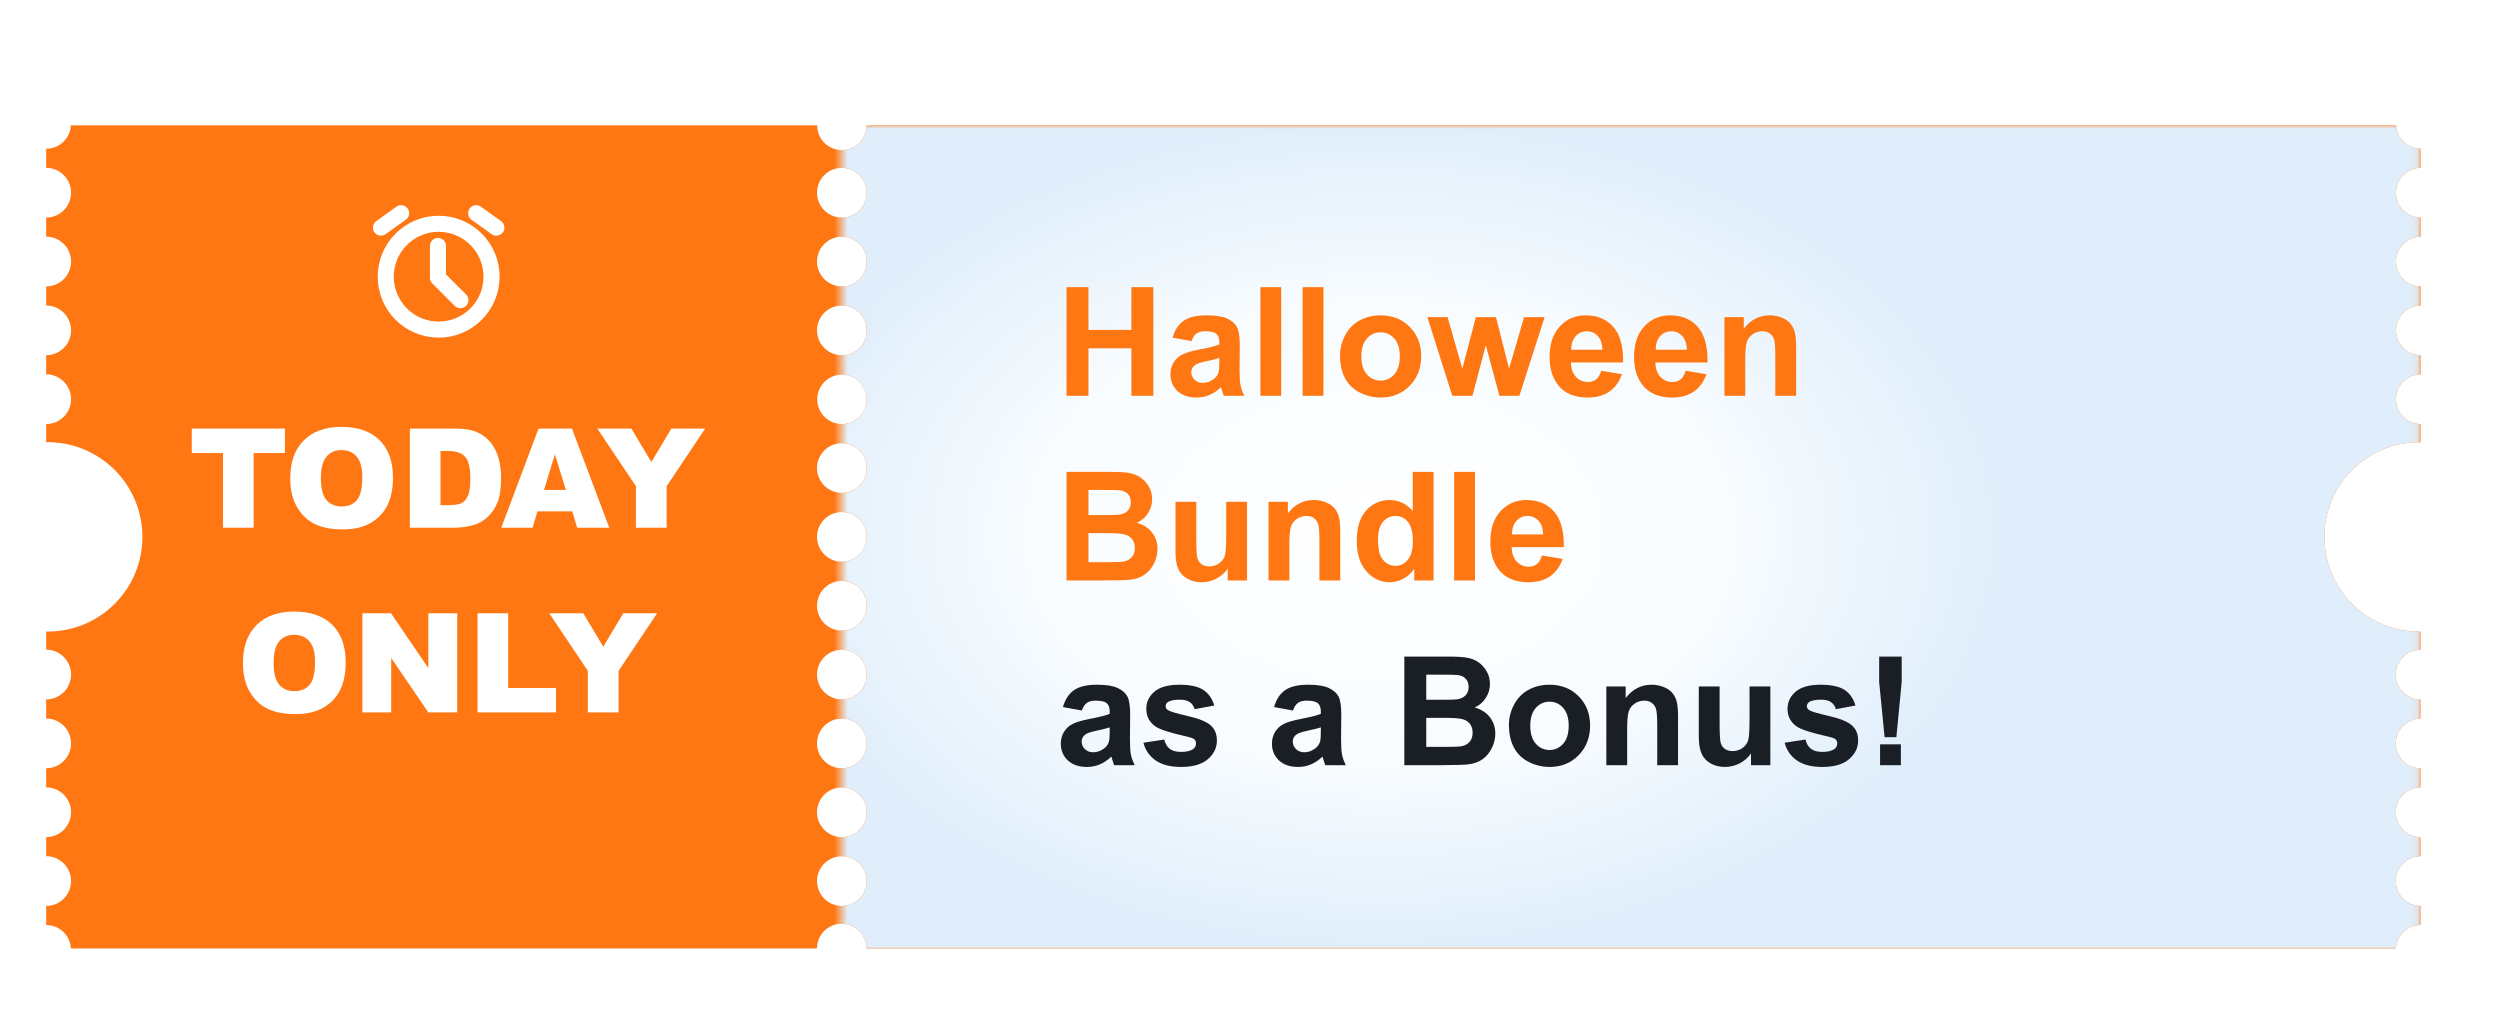
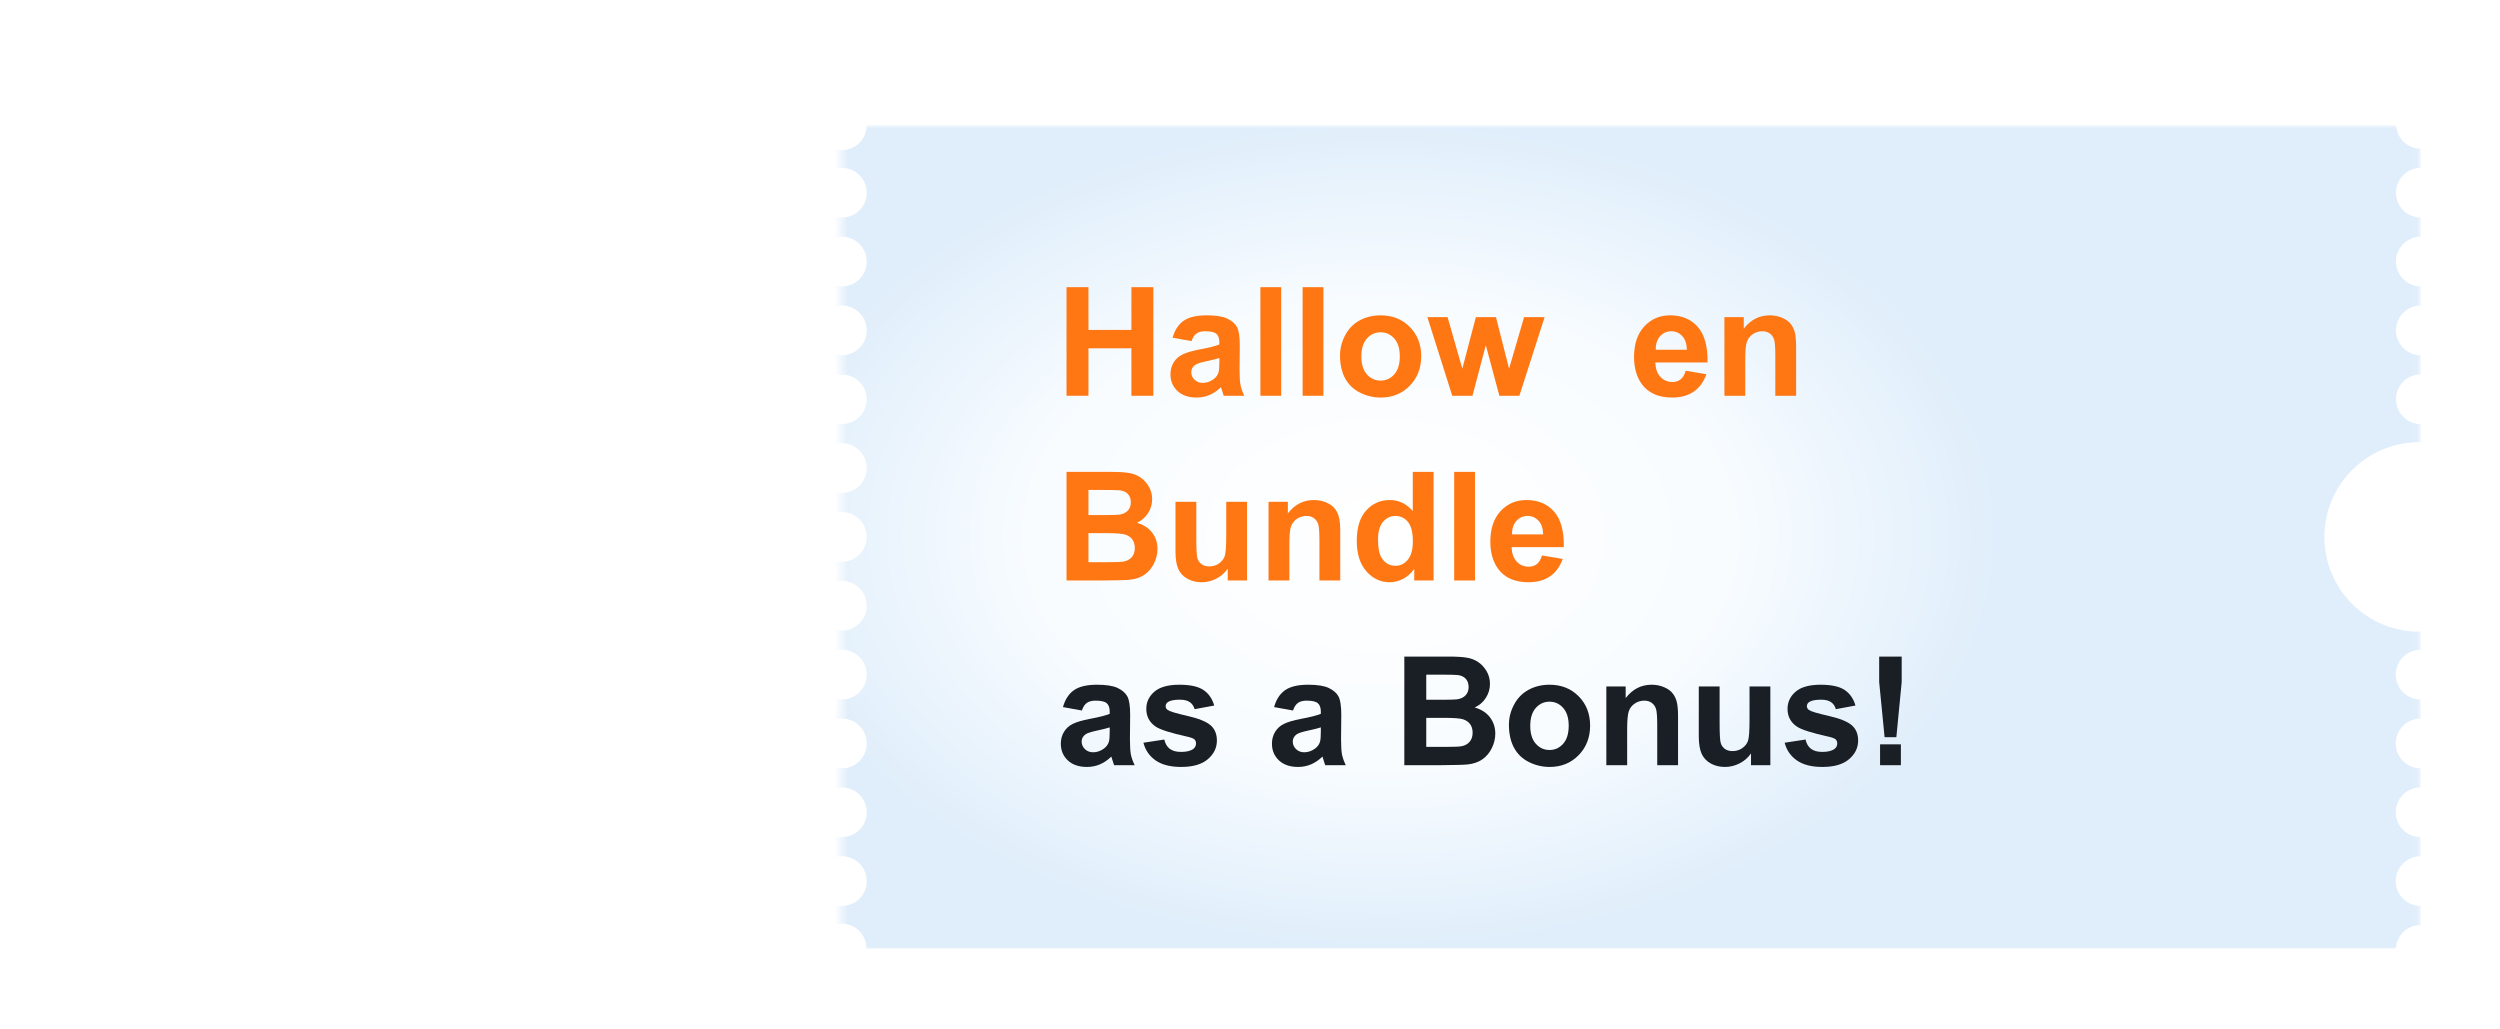
<svg xmlns="http://www.w3.org/2000/svg" width="379" height="156" viewBox="0 0 379 156" fill="none">
  <g clip-path="url(#clip0_978_2700)">
    <g filter="url(#filter0_d_978_2700)">
-       <path d="M360 63.038V60.292C359 60.292 358.041 59.894 357.333 59.187C356.626 58.48 356.229 57.521 356.229 56.521C356.229 55.52 356.626 54.561 357.333 53.854C358.041 53.147 359 52.749 360 52.749V49.856C359 49.856 358.041 49.459 357.333 48.752C356.626 48.044 356.229 47.085 356.229 46.085C356.229 45.085 356.626 44.126 357.333 43.418C358.041 42.711 359 42.314 360 42.314V39.421C359.505 39.421 359.014 39.323 358.557 39.134C358.099 38.944 357.684 38.666 357.333 38.316C356.983 37.966 356.705 37.55 356.516 37.093C356.326 36.635 356.229 36.145 356.229 35.65C356.229 35.154 356.326 34.664 356.516 34.206C356.705 33.749 356.983 33.333 357.333 32.983C357.684 32.633 358.099 32.355 358.557 32.166C359.014 31.976 359.505 31.878 360 31.878V28.985C359 28.985 358.041 28.588 357.333 27.881C356.626 27.174 356.229 26.214 356.229 25.214C356.229 24.214 356.626 23.255 357.333 22.547C358.041 21.84 359 21.443 360 21.443V18.546C359.04 18.547 358.115 18.181 357.417 17.521C356.719 16.861 356.3 15.959 356.248 15H124.386C124.386 15.995 123.991 16.95 123.287 17.653C122.584 18.357 121.629 18.752 120.634 18.752C119.639 18.752 118.684 18.357 117.981 17.653C117.277 16.95 116.882 15.995 116.882 15H3.752C3.7 15.959 3.281 16.861 2.583 17.521C1.885 18.181 0.96 18.547 0 18.546V21.443C1 21.443 1.959 21.84 2.667 22.547C3.374 23.255 3.771 24.214 3.771 25.214C3.771 26.214 3.374 27.174 2.667 27.881C1.959 28.588 1 28.985 0 28.985V31.878C1 31.878 1.959 32.276 2.667 32.983C3.374 33.69 3.771 34.649 3.771 35.65C3.771 36.65 3.374 37.609 2.667 38.316C1.959 39.023 1 39.421 0 39.421V42.31C1 42.31 1.959 42.708 2.667 43.415C3.374 44.122 3.771 45.081 3.771 46.081C3.771 47.081 3.374 48.041 2.667 48.748C1.959 49.455 1 49.852 0 49.852V52.746C1 52.746 1.959 53.143 2.667 53.85C3.374 54.557 3.771 55.517 3.771 56.517C3.771 57.517 3.374 58.476 2.667 59.183C1.959 59.891 1 60.288 0 60.288V63.035C1.905 63.004 3.796 63.352 5.565 64.06C7.334 64.768 8.944 65.82 10.302 67.156C11.659 68.492 12.738 70.085 13.474 71.842C14.21 73.599 14.589 75.485 14.589 77.39C14.589 79.294 14.21 81.18 13.474 82.937C12.738 84.694 11.659 86.287 10.302 87.623C8.944 88.959 7.334 90.012 5.565 90.719C3.796 91.427 1.905 91.775 0 91.745V94.491C1 94.491 1.959 94.889 2.667 95.596C3.374 96.303 3.771 97.262 3.771 98.263C3.771 99.263 3.374 100.222 2.667 100.929C1.959 101.636 1 102.034 0 102.034V104.927C1 104.927 1.959 105.324 2.667 106.031C3.374 106.739 3.771 107.698 3.771 108.698C3.771 109.698 3.374 110.657 2.667 111.365C1.959 112.072 1 112.469 0 112.469V115.362C1 115.362 1.959 115.76 2.667 116.467C3.374 117.174 3.771 118.133 3.771 119.133C3.771 120.134 3.374 121.093 2.667 121.8C1.959 122.507 1 122.905 0 122.905V125.798C1 125.798 1.959 126.195 2.667 126.902C3.374 127.61 3.771 128.569 3.771 129.569C3.771 130.569 3.374 131.528 2.667 132.236C1.959 132.943 1 133.34 0 133.34V136.233C0.961 136.232 1.886 136.599 2.584 137.26C3.282 137.92 3.701 138.823 3.752 139.783H116.855C116.855 138.788 117.251 137.833 117.954 137.13C118.658 136.426 119.613 136.031 120.608 136.031C121.603 136.031 122.557 136.426 123.261 137.13C123.965 137.833 124.36 138.788 124.36 139.783H356.214C356.266 138.823 356.684 137.92 357.382 137.26C358.08 136.599 359.005 136.232 359.966 136.233V133.344C358.966 133.344 358.007 132.947 357.3 132.239C356.592 131.532 356.195 130.573 356.195 129.573C356.195 128.573 356.592 127.613 357.3 126.906C358.007 126.199 358.966 125.802 359.966 125.802V122.908C358.966 122.908 358.007 122.511 357.3 121.804C356.592 121.097 356.195 120.137 356.195 119.137C356.195 118.137 356.592 117.178 357.3 116.471C358.007 115.763 358.966 115.366 359.966 115.366V112.48C358.966 112.48 358.007 112.083 357.3 111.376C356.592 110.669 356.195 109.709 356.195 108.709C356.195 107.709 356.592 106.75 357.3 106.043C358.007 105.335 358.966 104.938 359.966 104.938V102.045C358.966 102.045 358.007 101.648 357.3 100.94C356.592 100.233 356.195 99.274 356.195 98.274C356.195 97.274 356.592 96.314 357.3 95.607C358.007 94.9 358.966 94.503 359.966 94.503V91.756C358.062 91.787 356.17 91.438 354.401 90.731C352.633 90.023 351.023 88.97 349.665 87.634C348.307 86.298 347.229 84.706 346.493 82.949C345.756 81.192 345.377 79.306 345.377 77.401C345.377 75.496 345.756 73.61 346.493 71.853C347.229 70.096 348.307 68.503 349.665 67.167C351.023 65.831 352.633 64.779 354.401 64.071C356.17 63.364 358.062 63.015 359.966 63.046L360 63.038ZM120.627 133.344C119.881 133.344 119.152 133.123 118.531 132.708C117.911 132.294 117.428 131.705 117.142 131.016C116.857 130.327 116.782 129.569 116.928 128.837C117.073 128.105 117.433 127.434 117.96 126.906C118.487 126.379 119.159 126.02 119.891 125.874C120.622 125.729 121.381 125.803 122.07 126.089C122.759 126.374 123.348 126.857 123.762 127.478C124.177 128.098 124.398 128.827 124.398 129.573C124.398 130.573 124 131.532 123.293 132.239C122.586 132.947 121.627 133.344 120.627 133.344ZM120.627 122.908C119.881 122.908 119.152 122.687 118.531 122.273C117.911 121.858 117.428 121.27 117.142 120.58C116.857 119.891 116.782 119.133 116.928 118.402C117.073 117.67 117.433 116.998 117.96 116.471C118.487 115.943 119.159 115.584 119.891 115.439C120.622 115.293 121.381 115.368 122.07 115.653C122.759 115.939 123.348 116.422 123.762 117.042C124.177 117.662 124.398 118.391 124.398 119.137C124.398 120.137 124 121.097 123.293 121.804C122.586 122.511 121.627 122.908 120.627 122.908ZM120.627 112.473C119.881 112.473 119.152 112.252 118.531 111.837C117.911 111.423 117.428 110.834 117.142 110.145C116.857 109.456 116.782 108.698 116.928 107.966C117.073 107.234 117.433 106.563 117.96 106.035C118.487 105.508 119.159 105.149 119.891 105.003C120.622 104.858 121.381 104.932 122.07 105.218C122.759 105.503 123.348 105.986 123.762 106.607C124.177 107.227 124.398 107.956 124.398 108.702C124.399 109.198 124.302 109.689 124.113 110.147C123.924 110.606 123.646 111.022 123.296 111.373C122.946 111.724 122.529 112.003 122.071 112.193C121.613 112.383 121.122 112.48 120.627 112.48V112.473ZM120.627 102.037C119.881 102.037 119.152 101.816 118.531 101.402C117.911 100.988 117.428 100.399 117.142 99.709C116.857 99.02 116.782 98.262 116.928 97.531C117.073 96.799 117.433 96.127 117.96 95.6C118.487 95.072 119.159 94.713 119.891 94.568C120.622 94.422 121.381 94.497 122.07 94.782C122.759 95.068 123.348 95.551 123.762 96.171C124.177 96.791 124.398 97.52 124.398 98.266C124.398 99.266 124 100.226 123.293 100.933C122.586 101.64 121.627 102.037 120.627 102.037ZM120.627 91.602C119.881 91.602 119.152 91.381 118.531 90.966C117.911 90.552 117.428 89.963 117.142 89.274C116.857 88.585 116.782 87.827 116.928 87.095C117.073 86.364 117.433 85.692 117.96 85.164C118.487 84.637 119.159 84.278 119.891 84.132C120.622 83.987 121.381 84.061 122.07 84.347C122.759 84.632 123.348 85.115 123.762 85.736C124.177 86.356 124.398 87.085 124.398 87.831C124.398 88.831 124 89.79 123.293 90.497C122.586 91.205 121.627 91.602 120.627 91.602ZM120.627 81.163C119.881 81.163 119.152 80.942 118.531 80.527C117.911 80.113 117.428 79.524 117.142 78.835C116.857 78.146 116.782 77.387 116.928 76.656C117.073 75.924 117.433 75.252 117.96 74.725C118.487 74.198 119.159 73.838 119.891 73.693C120.622 73.547 121.381 73.622 122.07 73.907C122.759 74.193 123.348 74.676 123.762 75.296C124.177 75.917 124.398 76.646 124.398 77.391C124.398 77.887 124.3 78.377 124.111 78.835C123.921 79.292 123.643 79.708 123.293 80.058C122.943 80.408 122.527 80.686 122.07 80.876C121.612 81.065 121.122 81.163 120.627 81.163ZM120.627 70.727C119.881 70.727 119.152 70.506 118.531 70.092C117.911 69.677 117.428 69.088 117.142 68.399C116.857 67.71 116.782 66.952 116.928 66.22C117.073 65.489 117.433 64.817 117.96 64.289C118.487 63.762 119.159 63.403 119.891 63.257C120.622 63.112 121.381 63.187 122.07 63.472C122.759 63.757 123.348 64.241 123.762 64.861C124.177 65.481 124.398 66.21 124.398 66.956C124.398 67.956 124 68.915 123.293 69.623C122.586 70.33 121.627 70.727 120.627 70.727ZM120.627 60.292C119.885 60.288 119.162 60.065 118.547 59.65C117.932 59.236 117.454 58.648 117.173 57.962C116.892 57.276 116.82 56.523 116.967 55.796C117.114 55.069 117.473 54.402 117.999 53.879C118.524 53.356 119.193 53.001 119.92 52.858C120.647 52.714 121.401 52.79 122.086 53.074C122.77 53.359 123.355 53.84 123.767 54.457C124.178 55.073 124.398 55.798 124.398 56.539C124.393 57.536 123.993 58.491 123.287 59.194C122.58 59.897 121.623 60.292 120.627 60.292ZM120.627 49.856C119.881 49.856 119.152 49.635 118.531 49.221C117.911 48.806 117.428 48.217 117.142 47.528C116.857 46.839 116.782 46.081 116.928 45.349C117.073 44.618 117.433 43.946 117.96 43.418C118.487 42.891 119.159 42.532 119.891 42.386C120.622 42.241 121.381 42.316 122.07 42.601C122.759 42.886 123.348 43.37 123.762 43.99C124.177 44.61 124.398 45.339 124.398 46.085C124.398 47.085 124 48.044 123.293 48.752C122.586 49.459 121.627 49.856 120.627 49.856ZM120.627 39.421C119.881 39.421 119.152 39.2 118.531 38.785C117.911 38.371 117.428 37.782 117.142 37.093C116.857 36.404 116.782 35.645 116.928 34.914C117.073 34.182 117.433 33.51 117.96 32.983C118.487 32.456 119.159 32.096 119.891 31.951C120.622 31.805 121.381 31.88 122.07 32.166C122.759 32.451 123.348 32.934 123.762 33.554C124.177 34.175 124.398 34.904 124.398 35.65C124.398 36.65 124 37.609 123.293 38.316C122.586 39.023 121.627 39.421 120.627 39.421ZM120.627 28.985C119.881 28.985 119.152 28.764 118.531 28.35C117.911 27.935 117.428 27.346 117.142 26.657C116.857 25.968 116.782 25.21 116.928 24.478C117.073 23.747 117.433 23.075 117.96 22.547C118.487 22.02 119.159 21.661 119.891 21.515C120.622 21.37 121.381 21.445 122.07 21.73C122.759 22.015 123.348 22.499 123.762 23.119C124.177 23.739 124.398 24.468 124.398 25.214C124.398 25.709 124.3 26.2 124.111 26.657C123.921 27.115 123.643 27.53 123.293 27.881C122.943 28.231 122.527 28.509 122.07 28.698C121.612 28.888 121.122 28.985 120.627 28.985Z" fill="#FF7713" />
      <g clip-path="url(#clip1_978_2700)">
        <path d="M59.5 45.967C63.93 45.967 67.521 42.375 67.521 37.946C67.521 33.516 63.93 29.925 59.5 29.925C55.07 29.925 51.479 33.516 51.479 37.946C51.479 42.375 55.07 45.967 59.5 45.967Z" stroke="white" stroke-width="2.436" stroke-linejoin="round" />
        <path d="M59.395 33.288L59.394 38.104L62.795 41.505" stroke="white" stroke-width="2.436" stroke-linecap="round" stroke-linejoin="round" />
        <path d="M50.75 30.508L53.813 28.321" stroke="white" stroke-width="2.436" stroke-linecap="round" stroke-linejoin="round" />
        <path d="M68.25 30.508L65.188 28.321" stroke="white" stroke-width="2.436" stroke-linecap="round" stroke-linejoin="round" />
      </g>
      <mask id="mask0_978_2700" style="mask-type:alpha" maskUnits="userSpaceOnUse" x="120" y="15" width="240" height="126">
        <rect x="120.512" y="15" width="239.402" height="125.142" fill="#EEF7FF" />
      </mask>
      <g mask="url(#mask0_978_2700)">
        <path d="M360 63.038V60.292C359 60.292 358.041 59.894 357.334 59.187C356.627 58.48 356.229 57.521 356.229 56.521C356.229 55.52 356.627 54.561 357.334 53.854C358.041 53.147 359 52.749 360 52.749V49.856C359 49.856 358.041 49.459 357.334 48.752C356.627 48.044 356.229 47.085 356.229 46.085C356.229 45.085 356.627 44.126 357.334 43.418C358.041 42.711 359 42.314 360 42.314V39.421C359.505 39.421 359.015 39.323 358.557 39.134C358.1 38.944 357.684 38.666 357.334 38.316C356.984 37.966 356.706 37.55 356.516 37.093C356.327 36.635 356.229 36.145 356.229 35.65C356.229 35.154 356.327 34.664 356.516 34.206C356.706 33.749 356.984 33.333 357.334 32.983C357.684 32.633 358.1 32.355 358.557 32.166C359.015 31.976 359.505 31.878 360 31.878V28.985C359 28.985 358.041 28.588 357.334 27.881C356.627 27.174 356.229 26.214 356.229 25.214C356.229 24.214 356.627 23.255 357.334 22.547C358.041 21.84 359 21.443 360 21.443V18.546C359.04 18.547 358.116 18.181 357.417 17.521C356.719 16.861 356.301 15.959 356.248 15H124.387C124.387 15.995 123.992 16.95 123.288 17.653C122.584 18.357 121.63 18.752 120.635 18.752C119.639 18.752 118.685 18.357 117.981 17.653C117.277 16.95 116.882 15.995 116.882 15H3.753C3.7 15.959 3.282 16.861 2.583 17.521C1.885 18.181 0.961 18.547 0 18.546V21.443C1.001 21.443 1.96 21.84 2.667 22.547C3.374 23.255 3.772 24.214 3.772 25.214C3.772 26.214 3.374 27.174 2.667 27.881C1.96 28.588 1.001 28.985 0 28.985V31.878C1.001 31.878 1.96 32.276 2.667 32.983C3.374 33.69 3.772 34.649 3.772 35.65C3.772 36.65 3.374 37.609 2.667 38.316C1.96 39.023 1.001 39.421 0 39.421V42.31C1.001 42.31 1.96 42.708 2.667 43.415C3.374 44.122 3.772 45.081 3.772 46.081C3.772 47.081 3.374 48.041 2.667 48.748C1.96 49.455 1.001 49.852 0 49.852V52.746C1.001 52.746 1.96 53.143 2.667 53.85C3.374 54.557 3.772 55.517 3.772 56.517C3.772 57.517 3.374 58.476 2.667 59.183C1.96 59.891 1.001 60.288 0 60.288V63.035C1.905 63.004 3.797 63.352 5.565 64.06C7.334 64.768 8.944 65.82 10.302 67.156C11.66 68.492 12.738 70.085 13.474 71.842C14.21 73.599 14.589 75.485 14.589 77.39C14.589 79.294 14.21 81.18 13.474 82.937C12.738 84.694 11.66 86.287 10.302 87.623C8.944 88.959 7.334 90.012 5.565 90.719C3.797 91.427 1.905 91.775 0 91.745V94.491C1.001 94.491 1.96 94.889 2.667 95.596C3.374 96.303 3.772 97.262 3.772 98.263C3.772 99.263 3.374 100.222 2.667 100.929C1.96 101.636 1.001 102.034 0 102.034V104.927C1.001 104.927 1.96 105.324 2.667 106.031C3.374 106.739 3.772 107.698 3.772 108.698C3.772 109.698 3.374 110.657 2.667 111.365C1.96 112.072 1.001 112.469 0 112.469V115.362C1.001 115.362 1.96 115.76 2.667 116.467C3.374 117.174 3.772 118.133 3.772 119.133C3.772 120.134 3.374 121.093 2.667 121.8C1.96 122.507 1.001 122.905 0 122.905V125.798C1.001 125.798 1.96 126.195 2.667 126.902C3.374 127.61 3.772 128.569 3.772 129.569C3.772 130.569 3.374 131.528 2.667 132.236C1.96 132.943 1.001 133.34 0 133.34V136.233C0.962 136.232 1.887 136.599 2.585 137.26C3.283 137.92 3.701 138.823 3.753 139.783H116.856C116.856 138.788 117.251 137.833 117.955 137.13C118.659 136.426 119.613 136.031 120.608 136.031C121.603 136.031 122.558 136.426 123.262 137.13C123.965 137.833 124.361 138.788 124.361 139.783H356.214C356.266 138.823 356.684 137.92 357.382 137.26C358.081 136.599 359.006 136.232 359.967 136.233V133.344C358.967 133.344 358.007 132.947 357.3 132.239C356.593 131.532 356.196 130.573 356.196 129.573C356.196 128.573 356.593 127.613 357.3 126.906C358.007 126.199 358.967 125.802 359.967 125.802V122.908C358.967 122.908 358.007 122.511 357.3 121.804C356.593 121.097 356.196 120.137 356.196 119.137C356.196 118.137 356.593 117.178 357.3 116.471C358.007 115.763 358.967 115.366 359.967 115.366V112.48C358.967 112.48 358.007 112.083 357.3 111.376C356.593 110.669 356.196 109.709 356.196 108.709C356.196 107.709 356.593 106.75 357.3 106.043C358.007 105.335 358.967 104.938 359.967 104.938V102.045C358.967 102.045 358.007 101.648 357.3 100.94C356.593 100.233 356.196 99.274 356.196 98.274C356.196 97.274 356.593 96.314 357.3 95.607C358.007 94.9 358.967 94.503 359.967 94.503V91.756C358.062 91.787 356.17 91.438 354.402 90.731C352.633 90.023 351.023 88.97 349.665 87.634C348.307 86.298 347.229 84.706 346.493 82.949C345.757 81.192 345.378 79.306 345.378 77.401C345.378 75.496 345.757 73.61 346.493 71.853C347.229 70.096 348.307 68.503 349.665 67.167C351.023 65.831 352.633 64.779 354.402 64.071C356.17 63.364 358.062 63.015 359.967 63.046L360 63.038ZM120.627 133.344C119.881 133.344 119.152 133.123 118.532 132.708C117.912 132.294 117.428 131.705 117.143 131.016C116.857 130.327 116.783 129.569 116.928 128.837C117.074 128.105 117.433 127.434 117.96 126.906C118.488 126.379 119.16 126.02 119.891 125.874C120.623 125.729 121.381 125.803 122.07 126.089C122.759 126.374 123.348 126.857 123.763 127.478C124.177 128.098 124.398 128.827 124.398 129.573C124.398 130.573 124.001 131.532 123.294 132.239C122.586 132.947 121.627 133.344 120.627 133.344ZM120.627 122.908C119.881 122.908 119.152 122.687 118.532 122.273C117.912 121.858 117.428 121.27 117.143 120.58C116.857 119.891 116.783 119.133 116.928 118.402C117.074 117.67 117.433 116.998 117.96 116.471C118.488 115.943 119.16 115.584 119.891 115.439C120.623 115.293 121.381 115.368 122.07 115.653C122.759 115.939 123.348 116.422 123.763 117.042C124.177 117.662 124.398 118.391 124.398 119.137C124.398 120.137 124.001 121.097 123.294 121.804C122.586 122.511 121.627 122.908 120.627 122.908ZM120.627 112.473C119.881 112.473 119.152 112.252 118.532 111.837C117.912 111.423 117.428 110.834 117.143 110.145C116.857 109.456 116.783 108.698 116.928 107.966C117.074 107.234 117.433 106.563 117.96 106.035C118.488 105.508 119.16 105.149 119.891 105.003C120.623 104.858 121.381 104.932 122.07 105.218C122.759 105.503 123.348 105.986 123.763 106.607C124.177 107.227 124.398 107.956 124.398 108.702C124.399 109.198 124.302 109.689 124.113 110.147C123.924 110.606 123.647 111.022 123.296 111.373C122.946 111.724 122.53 112.003 122.072 112.193C121.614 112.383 121.123 112.48 120.627 112.48V112.473ZM120.627 102.037C119.881 102.037 119.152 101.816 118.532 101.402C117.912 100.988 117.428 100.399 117.143 99.709C116.857 99.02 116.783 98.262 116.928 97.531C117.074 96.799 117.433 96.127 117.96 95.6C118.488 95.072 119.16 94.713 119.891 94.568C120.623 94.422 121.381 94.497 122.07 94.782C122.759 95.068 123.348 95.551 123.763 96.171C124.177 96.791 124.398 97.52 124.398 98.266C124.398 99.266 124.001 100.226 123.294 100.933C122.586 101.64 121.627 102.037 120.627 102.037ZM120.627 91.602C119.881 91.602 119.152 91.381 118.532 90.966C117.912 90.552 117.428 89.963 117.143 89.274C116.857 88.585 116.783 87.827 116.928 87.095C117.074 86.364 117.433 85.692 117.96 85.164C118.488 84.637 119.16 84.278 119.891 84.132C120.623 83.987 121.381 84.061 122.07 84.347C122.759 84.632 123.348 85.115 123.763 85.736C124.177 86.356 124.398 87.085 124.398 87.831C124.398 88.831 124.001 89.79 123.294 90.497C122.586 91.205 121.627 91.602 120.627 91.602ZM120.627 81.163C119.881 81.163 119.152 80.942 118.532 80.527C117.912 80.113 117.428 79.524 117.143 78.835C116.857 78.146 116.783 77.387 116.928 76.656C117.074 75.924 117.433 75.252 117.96 74.725C118.488 74.198 119.16 73.838 119.891 73.693C120.623 73.547 121.381 73.622 122.07 73.907C122.759 74.193 123.348 74.676 123.763 75.296C124.177 75.917 124.398 76.646 124.398 77.391C124.398 77.887 124.301 78.377 124.111 78.835C123.922 79.292 123.644 79.708 123.294 80.058C122.943 80.408 122.528 80.686 122.07 80.876C121.613 81.065 121.122 81.163 120.627 81.163ZM120.627 70.727C119.881 70.727 119.152 70.506 118.532 70.092C117.912 69.677 117.428 69.088 117.143 68.399C116.857 67.71 116.783 66.952 116.928 66.22C117.074 65.489 117.433 64.817 117.96 64.289C118.488 63.762 119.16 63.403 119.891 63.257C120.623 63.112 121.381 63.187 122.07 63.472C122.759 63.757 123.348 64.241 123.763 64.861C124.177 65.481 124.398 66.21 124.398 66.956C124.398 67.956 124.001 68.915 123.294 69.623C122.586 70.33 121.627 70.727 120.627 70.727ZM120.627 60.292C119.886 60.288 119.162 60.065 118.547 59.65C117.933 59.236 117.455 58.648 117.174 57.962C116.892 57.276 116.821 56.523 116.968 55.796C117.115 55.069 117.474 54.402 117.999 53.879C118.525 53.356 119.193 53.001 119.921 52.858C120.648 52.714 121.402 52.79 122.086 53.074C122.771 53.359 123.356 53.84 123.767 54.457C124.179 55.073 124.398 55.798 124.398 56.539C124.393 57.536 123.994 58.491 123.287 59.194C122.58 59.897 121.624 60.292 120.627 60.292ZM120.627 49.856C119.881 49.856 119.152 49.635 118.532 49.221C117.912 48.806 117.428 48.217 117.143 47.528C116.857 46.839 116.783 46.081 116.928 45.349C117.074 44.618 117.433 43.946 117.96 43.418C118.488 42.891 119.16 42.532 119.891 42.386C120.623 42.241 121.381 42.316 122.07 42.601C122.759 42.886 123.348 43.37 123.763 43.99C124.177 44.61 124.398 45.339 124.398 46.085C124.398 47.085 124.001 48.044 123.294 48.752C122.586 49.459 121.627 49.856 120.627 49.856ZM120.627 39.421C119.881 39.421 119.152 39.2 118.532 38.785C117.912 38.371 117.428 37.782 117.143 37.093C116.857 36.404 116.783 35.645 116.928 34.914C117.074 34.182 117.433 33.51 117.96 32.983C118.488 32.456 119.16 32.096 119.891 31.951C120.623 31.805 121.381 31.88 122.07 32.166C122.759 32.451 123.348 32.934 123.763 33.554C124.177 34.175 124.398 34.904 124.398 35.65C124.398 36.65 124.001 37.609 123.294 38.316C122.586 39.023 121.627 39.421 120.627 39.421ZM120.627 28.985C119.881 28.985 119.152 28.764 118.532 28.35C117.912 27.935 117.428 27.346 117.143 26.657C116.857 25.968 116.783 25.21 116.928 24.478C117.074 23.747 117.433 23.075 117.96 22.547C118.488 22.02 119.16 21.661 119.891 21.515C120.623 21.37 121.381 21.445 122.07 21.73C122.759 22.015 123.348 22.499 123.763 23.119C124.177 23.739 124.398 24.468 124.398 25.214C124.398 25.709 124.301 26.2 124.111 26.657C123.922 27.115 123.644 27.53 123.294 27.881C122.943 28.231 122.528 28.509 122.07 28.698C121.613 28.888 121.122 28.985 120.627 28.985Z" fill="url(#paint0_radial_978_2700)" />
      </g>
      <path d="M76.266 88.971H81.423L84.457 94.046L87.492 88.971H92.618L86.774 97.705V104H82.12V97.705L76.266 88.971Z" fill="white" />
      <path d="M65.399 88.971H70.043V100.299H77.291V104H65.399V88.971Z" fill="white" />
      <path d="M47.939 88.971H52.276L57.935 97.285V88.971H62.313V104H57.935L52.307 95.747V104H47.939V88.971Z" fill="white" />
      <path d="M29.834 96.496C29.834 94.042 30.518 92.132 31.885 90.765C33.252 89.398 35.155 88.714 37.595 88.714C40.097 88.714 42.024 89.388 43.377 90.734C44.73 92.074 45.407 93.953 45.407 96.373C45.407 98.129 45.11 99.571 44.515 100.699C43.928 101.82 43.073 102.695 41.952 103.324C40.838 103.945 39.447 104.256 37.78 104.256C36.085 104.256 34.68 103.986 33.566 103.447C32.459 102.907 31.56 102.052 30.87 100.884C30.18 99.715 29.834 98.252 29.834 96.496ZM34.478 96.516C34.478 98.034 34.759 99.124 35.319 99.787C35.886 100.45 36.655 100.781 37.626 100.781C38.624 100.781 39.396 100.456 39.943 99.807C40.49 99.158 40.763 97.993 40.763 96.311C40.763 94.896 40.476 93.864 39.902 93.215C39.334 92.559 38.562 92.231 37.585 92.231C36.648 92.231 35.897 92.562 35.329 93.225C34.762 93.888 34.478 94.985 34.478 96.516Z" fill="white" />
      <path d="M83.555 60.971H88.712L91.746 66.046L94.781 60.971H99.907L94.063 69.705V76H89.409V69.705L83.555 60.971Z" fill="white" />
      <path d="M79.762 73.519H74.472L73.744 76H68.997L74.646 60.971H79.71L85.359 76H80.5L79.762 73.519ZM78.788 70.269L77.127 64.867L75.476 70.269H78.788Z" fill="white" />
      <path d="M55.136 60.971H62.036C63.396 60.971 64.493 61.155 65.327 61.524C66.168 61.893 66.861 62.423 67.408 63.113C67.955 63.804 68.351 64.607 68.597 65.523C68.843 66.439 68.966 67.409 68.966 68.434C68.966 70.04 68.782 71.288 68.413 72.176C68.05 73.058 67.545 73.799 66.895 74.401C66.246 74.996 65.549 75.392 64.804 75.59C63.786 75.864 62.863 76 62.036 76H55.136V60.971ZM59.781 64.374V72.586H60.919C61.889 72.586 62.579 72.48 62.989 72.269C63.4 72.05 63.721 71.674 63.953 71.141C64.186 70.601 64.302 69.729 64.302 68.526C64.302 66.934 64.042 65.844 63.523 65.256C63.003 64.668 62.142 64.374 60.939 64.374H59.781Z" fill="white" />
      <path d="M37.001 68.496C37.001 66.042 37.684 64.132 39.051 62.765C40.418 61.398 42.321 60.714 44.761 60.714C47.263 60.714 49.19 61.388 50.543 62.734C51.897 64.074 52.573 65.953 52.573 68.373C52.573 70.129 52.276 71.571 51.681 72.699C51.094 73.82 50.239 74.695 49.118 75.323C48.004 75.945 46.614 76.257 44.946 76.257C43.251 76.257 41.846 75.987 40.732 75.447C39.625 74.907 38.726 74.052 38.036 72.883C37.346 71.715 37.001 70.252 37.001 68.496ZM41.645 68.516C41.645 70.034 41.925 71.124 42.485 71.787C43.053 72.45 43.822 72.781 44.792 72.781C45.79 72.781 46.562 72.456 47.109 71.807C47.656 71.158 47.929 69.993 47.929 68.311C47.929 66.896 47.642 65.864 47.068 65.215C46.501 64.559 45.728 64.231 44.751 64.231C43.815 64.231 43.063 64.562 42.496 65.225C41.928 65.888 41.645 66.985 41.645 68.516Z" fill="white" />
-       <path d="M22.073 60.971H36.191V64.682H31.454V76H26.81V64.682H22.073V60.971Z" fill="white" />
      <path d="M278.703 107.755L277.883 99.399V95.536H281.297V99.399L280.488 107.755H278.703ZM278.018 112V108.844H281.173V112H278.018Z" fill="#1A1E25" />
      <path d="M263.553 108.597L266.72 108.114C266.854 108.728 267.128 109.196 267.54 109.518C267.951 109.833 268.528 109.99 269.269 109.99C270.085 109.99 270.699 109.84 271.111 109.541C271.388 109.331 271.526 109.05 271.526 108.698C271.526 108.459 271.451 108.26 271.302 108.103C271.145 107.953 270.793 107.815 270.246 107.688C267.701 107.126 266.087 106.613 265.406 106.149C264.462 105.505 263.991 104.61 263.991 103.465C263.991 102.432 264.399 101.563 265.215 100.859C266.031 100.156 267.296 99.804 269.011 99.804C270.643 99.804 271.856 100.069 272.649 100.601C273.443 101.133 273.99 101.919 274.289 102.959L271.313 103.51C271.186 103.046 270.942 102.69 270.583 102.443C270.231 102.196 269.726 102.072 269.067 102.072C268.236 102.072 267.641 102.188 267.281 102.42C267.042 102.585 266.922 102.799 266.922 103.061C266.922 103.285 267.027 103.476 267.236 103.633C267.521 103.843 268.502 104.139 270.179 104.521C271.863 104.902 273.039 105.37 273.705 105.924C274.364 106.486 274.693 107.268 274.693 108.271C274.693 109.365 274.237 110.304 273.323 111.09C272.41 111.876 271.058 112.27 269.269 112.27C267.644 112.27 266.357 111.94 265.406 111.281C264.462 110.622 263.845 109.728 263.553 108.597Z" fill="#1A1E25" />
      <path d="M258.454 112V110.214C258.02 110.851 257.447 111.352 256.736 111.719C256.032 112.086 255.287 112.27 254.501 112.27C253.7 112.27 252.981 112.094 252.345 111.742C251.708 111.39 251.248 110.896 250.963 110.259C250.679 109.623 250.537 108.743 250.537 107.62V100.073H253.692V105.554C253.692 107.231 253.749 108.26 253.861 108.642C253.981 109.016 254.194 109.316 254.501 109.541C254.808 109.758 255.197 109.866 255.669 109.866C256.208 109.866 256.691 109.72 257.118 109.428C257.544 109.129 257.836 108.762 257.994 108.328C258.151 107.886 258.229 106.812 258.229 105.104V100.073H261.385V112H258.454Z" fill="#1A1E25" />
      <path d="M247.392 112H244.236V105.913C244.236 104.625 244.169 103.794 244.034 103.42C243.899 103.038 243.679 102.742 243.372 102.533C243.072 102.323 242.709 102.218 242.282 102.218C241.736 102.218 241.245 102.368 240.811 102.667C240.377 102.967 240.077 103.364 239.913 103.858C239.755 104.352 239.677 105.265 239.677 106.598V112H236.521V100.073H239.452V101.825C240.493 100.478 241.803 99.804 243.383 99.804C244.079 99.804 244.715 99.931 245.292 100.186C245.868 100.433 246.303 100.751 246.595 101.14C246.894 101.529 247.1 101.971 247.212 102.465C247.332 102.959 247.392 103.667 247.392 104.588V112Z" fill="#1A1E25" />
      <path d="M221.753 105.868C221.753 104.82 222.011 103.806 222.528 102.825C223.044 101.844 223.774 101.095 224.718 100.579C225.669 100.062 226.728 99.804 227.896 99.804C229.7 99.804 231.179 100.391 232.332 101.567C233.485 102.735 234.062 104.214 234.062 106.003C234.062 107.807 233.478 109.305 232.31 110.495C231.149 111.678 229.685 112.27 227.918 112.27C226.825 112.27 225.781 112.022 224.785 111.528C223.797 111.034 223.044 110.312 222.528 109.361C222.011 108.403 221.753 107.238 221.753 105.868ZM224.987 106.037C224.987 107.22 225.268 108.125 225.83 108.754C226.391 109.383 227.084 109.698 227.907 109.698C228.731 109.698 229.42 109.383 229.974 108.754C230.535 108.125 230.816 107.212 230.816 106.014C230.816 104.846 230.535 103.948 229.974 103.319C229.42 102.69 228.731 102.375 227.907 102.375C227.084 102.375 226.391 102.69 225.83 103.319C225.268 103.948 224.987 104.854 224.987 106.037Z" fill="#1A1E25" />
      <path d="M205.896 95.536H212.477C213.779 95.536 214.749 95.592 215.385 95.705C216.029 95.809 216.602 96.034 217.104 96.378C217.613 96.723 218.036 97.183 218.373 97.76C218.709 98.329 218.878 98.969 218.878 99.68C218.878 100.451 218.668 101.159 218.249 101.803C217.837 102.447 217.276 102.93 216.564 103.251C217.568 103.543 218.339 104.041 218.878 104.745C219.417 105.449 219.687 106.276 219.687 107.227C219.687 107.976 219.511 108.706 219.159 109.417C218.814 110.121 218.339 110.686 217.732 111.113C217.133 111.532 216.392 111.79 215.509 111.888C214.955 111.948 213.618 111.985 211.5 112H205.896V95.536ZM209.22 98.276V102.083H211.398C212.694 102.083 213.499 102.065 213.813 102.027C214.382 101.96 214.827 101.765 215.149 101.443C215.479 101.114 215.644 100.683 215.644 100.152C215.644 99.643 215.501 99.231 215.217 98.916C214.94 98.595 214.524 98.4 213.97 98.332C213.641 98.295 212.694 98.276 211.129 98.276H209.22ZM209.22 104.824V109.226H212.297C213.495 109.226 214.255 109.192 214.577 109.125C215.071 109.035 215.471 108.818 215.778 108.474C216.093 108.122 216.25 107.654 216.25 107.07C216.25 106.576 216.13 106.156 215.891 105.812C215.651 105.468 215.303 105.217 214.846 105.06C214.397 104.902 213.416 104.824 211.904 104.824H209.22Z" fill="#1A1E25" />
      <path d="M189.016 103.712L186.152 103.195C186.474 102.042 187.028 101.189 187.814 100.635C188.601 100.081 189.769 99.804 191.318 99.804C192.726 99.804 193.774 99.972 194.463 100.309C195.152 100.639 195.635 101.062 195.912 101.578C196.196 102.087 196.338 103.027 196.338 104.397L196.305 108.081C196.305 109.129 196.353 109.904 196.451 110.405C196.556 110.899 196.746 111.431 197.023 112H193.901C193.819 111.79 193.718 111.48 193.598 111.068C193.546 110.881 193.508 110.757 193.486 110.697C192.947 111.221 192.37 111.614 191.756 111.876C191.142 112.139 190.487 112.27 189.791 112.27C188.563 112.27 187.594 111.936 186.882 111.27C186.179 110.604 185.827 109.761 185.827 108.743C185.827 108.069 185.988 107.47 186.31 106.946C186.632 106.415 187.081 106.01 187.657 105.733C188.241 105.449 189.08 105.202 190.173 104.992C191.648 104.715 192.67 104.457 193.239 104.217V103.903C193.239 103.296 193.089 102.866 192.79 102.611C192.49 102.349 191.925 102.218 191.094 102.218C190.532 102.218 190.094 102.331 189.78 102.555C189.465 102.772 189.211 103.158 189.016 103.712ZM193.239 106.272C192.834 106.407 192.194 106.568 191.318 106.755C190.442 106.943 189.87 107.126 189.6 107.306C189.188 107.598 188.982 107.968 188.982 108.417C188.982 108.859 189.147 109.241 189.477 109.563C189.806 109.885 190.225 110.046 190.734 110.046C191.303 110.046 191.846 109.859 192.363 109.484C192.745 109.2 192.995 108.852 193.115 108.44C193.198 108.17 193.239 107.658 193.239 106.901V106.272Z" fill="#1A1E25" />
      <path d="M166.342 108.597L169.509 108.114C169.644 108.728 169.917 109.196 170.329 109.518C170.74 109.833 171.317 109.99 172.058 109.99C172.874 109.99 173.488 109.84 173.9 109.541C174.177 109.331 174.315 109.05 174.315 108.698C174.315 108.459 174.241 108.26 174.091 108.103C173.934 107.953 173.582 107.815 173.035 107.688C170.49 107.126 168.876 106.613 168.195 106.149C167.251 105.505 166.78 104.61 166.78 103.465C166.78 102.432 167.188 101.563 168.004 100.859C168.82 100.156 170.085 99.804 171.8 99.804C173.432 99.804 174.645 100.069 175.438 100.601C176.232 101.133 176.779 101.919 177.078 102.959L174.102 103.51C173.975 103.046 173.731 102.69 173.372 102.443C173.02 102.196 172.515 102.072 171.856 102.072C171.025 102.072 170.43 102.188 170.07 102.42C169.831 102.585 169.711 102.799 169.711 103.061C169.711 103.285 169.816 103.476 170.025 103.633C170.31 103.843 171.291 104.139 172.968 104.521C174.652 104.902 175.828 105.37 176.494 105.924C177.153 106.486 177.482 107.268 177.482 108.271C177.482 109.365 177.026 110.304 176.112 111.09C175.199 111.876 173.847 112.27 172.058 112.27C170.433 112.27 169.146 111.94 168.195 111.281C167.251 110.622 166.634 109.728 166.342 108.597Z" fill="#1A1E25" />
-       <path d="M157.009 103.712L154.146 103.195C154.467 102.042 155.021 101.189 155.808 100.635C156.594 100.081 157.762 99.804 159.312 99.804C160.719 99.804 161.767 99.972 162.456 100.309C163.145 100.639 163.628 101.062 163.905 101.578C164.189 102.087 164.332 103.027 164.332 104.397L164.298 108.081C164.298 109.129 164.347 109.904 164.444 110.405C164.549 110.899 164.74 111.431 165.017 112H161.895C161.812 111.79 161.711 111.48 161.591 111.068C161.539 110.881 161.501 110.757 161.479 110.697C160.94 111.221 160.363 111.614 159.75 111.876C159.136 112.139 158.48 112.27 157.784 112.27C156.556 112.27 155.587 111.936 154.875 111.27C154.172 110.604 153.82 109.761 153.82 108.743C153.82 108.069 153.981 107.47 154.303 106.946C154.625 106.415 155.074 106.01 155.65 105.733C156.234 105.449 157.073 105.202 158.166 104.992C159.641 104.715 160.663 104.457 161.232 104.217V103.903C161.232 103.296 161.082 102.866 160.783 102.611C160.483 102.349 159.918 102.218 159.087 102.218C158.525 102.218 158.087 102.331 157.773 102.555C157.458 102.772 157.204 103.158 157.009 103.712ZM161.232 106.272C160.828 106.407 160.188 106.568 159.312 106.755C158.436 106.943 157.863 107.126 157.593 107.306C157.181 107.598 156.976 107.968 156.976 108.417C156.976 108.859 157.14 109.241 157.47 109.563C157.799 109.885 158.218 110.046 158.728 110.046C159.297 110.046 159.839 109.859 160.356 109.484C160.738 109.2 160.989 108.852 161.108 108.44C161.191 108.17 161.232 107.658 161.232 106.901V106.272Z" fill="#1A1E25" />
+       <path d="M157.009 103.712L154.146 103.195C154.467 102.042 155.021 101.189 155.808 100.635C156.594 100.081 157.762 99.804 159.312 99.804C160.719 99.804 161.767 99.972 162.456 100.309C163.145 100.639 163.628 101.062 163.905 101.578C164.189 102.087 164.332 103.027 164.332 104.397L164.298 108.081C164.298 109.129 164.347 109.904 164.444 110.405C164.549 110.899 164.74 111.431 165.017 112H161.895C161.812 111.79 161.711 111.48 161.591 111.068C161.539 110.881 161.501 110.757 161.479 110.697C160.94 111.221 160.363 111.614 159.75 111.876C159.136 112.139 158.48 112.27 157.784 112.27C156.556 112.27 155.587 111.936 154.875 111.27C154.172 110.604 153.82 109.761 153.82 108.743C153.82 108.069 153.981 107.47 154.303 106.946C154.625 106.415 155.074 106.01 155.65 105.733C156.234 105.449 157.073 105.202 158.166 104.992C159.641 104.715 160.663 104.457 161.232 104.217V103.903C161.232 103.296 161.082 102.866 160.783 102.611C160.483 102.349 159.918 102.218 159.087 102.218C158.525 102.218 158.087 102.331 157.773 102.555C157.458 102.772 157.204 103.158 157.009 103.712ZM161.232 106.272C160.828 106.407 160.188 106.568 159.312 106.755C158.436 106.943 157.863 107.126 157.593 107.306C157.181 107.598 156.976 107.968 156.976 108.417C156.976 108.859 157.14 109.241 157.47 109.563C157.799 109.885 158.218 110.046 158.728 110.046C159.297 110.046 159.839 109.859 160.356 109.484C160.738 109.2 160.989 108.852 161.108 108.44C161.191 108.17 161.232 107.658 161.232 106.901Z" fill="#1A1E25" />
      <path d="M226.762 80.204L229.906 80.732C229.502 81.885 228.862 82.765 227.986 83.371C227.117 83.97 226.028 84.269 224.718 84.269C222.644 84.269 221.109 83.592 220.113 82.237C219.327 81.151 218.934 79.781 218.934 78.126C218.934 76.15 219.451 74.604 220.484 73.488C221.517 72.365 222.824 71.804 224.403 71.804C226.178 71.804 227.578 72.391 228.604 73.567C229.629 74.735 230.12 76.528 230.075 78.946H222.168C222.191 79.882 222.445 80.612 222.932 81.136C223.419 81.653 224.025 81.911 224.751 81.911C225.246 81.911 225.661 81.776 225.998 81.507C226.335 81.237 226.59 80.803 226.762 80.204ZM226.941 77.015C226.919 76.101 226.683 75.409 226.234 74.937C225.785 74.458 225.238 74.218 224.594 74.218C223.905 74.218 223.336 74.469 222.887 74.971C222.438 75.472 222.217 76.154 222.225 77.015H226.941Z" fill="#FF7713" />
      <path d="M213.454 84V67.536H216.609V84H213.454Z" fill="#FF7713" />
      <path d="M210.332 84H207.4V82.248C206.914 82.929 206.337 83.439 205.671 83.775C205.012 84.105 204.346 84.269 203.672 84.269C202.302 84.269 201.126 83.719 200.146 82.619C199.172 81.511 198.686 79.968 198.686 77.992C198.686 75.97 199.161 74.435 200.112 73.387C201.063 72.332 202.264 71.804 203.717 71.804C205.049 71.804 206.202 72.358 207.176 73.466V67.536H210.332V84ZM201.909 77.778C201.909 79.051 202.085 79.972 202.437 80.541C202.946 81.365 203.657 81.776 204.57 81.776C205.297 81.776 205.914 81.469 206.423 80.856C206.932 80.234 207.187 79.309 207.187 78.082C207.187 76.711 206.94 75.727 206.446 75.128C205.952 74.522 205.319 74.218 204.548 74.218C203.799 74.218 203.17 74.518 202.661 75.117C202.16 75.708 201.909 76.595 201.909 77.778Z" fill="#FF7713" />
      <path d="M196.181 84H193.025V77.913C193.025 76.625 192.958 75.794 192.823 75.42C192.688 75.038 192.468 74.742 192.161 74.533C191.861 74.323 191.498 74.218 191.071 74.218C190.525 74.218 190.034 74.368 189.6 74.668C189.166 74.967 188.866 75.364 188.702 75.858C188.544 76.352 188.466 77.266 188.466 78.598V84H185.31V72.073H188.241V73.825C189.282 72.478 190.592 71.804 192.172 71.804C192.868 71.804 193.505 71.931 194.081 72.186C194.658 72.433 195.092 72.751 195.384 73.14C195.683 73.529 195.889 73.971 196.001 74.465C196.121 74.96 196.181 75.667 196.181 76.588V84Z" fill="#FF7713" />
      <path d="M179.122 84V82.214C178.688 82.851 178.115 83.352 177.404 83.719C176.7 84.086 175.955 84.269 175.169 84.269C174.368 84.269 173.649 84.094 173.013 83.742C172.376 83.39 171.916 82.896 171.631 82.259C171.347 81.623 171.205 80.743 171.205 79.62V72.073H174.36V77.554C174.36 79.231 174.417 80.26 174.529 80.642C174.649 81.016 174.862 81.316 175.169 81.54C175.476 81.758 175.865 81.866 176.337 81.866C176.876 81.866 177.359 81.72 177.786 81.428C178.212 81.129 178.504 80.762 178.662 80.328C178.819 79.886 178.897 78.811 178.897 77.105V72.073H182.053V84H179.122Z" fill="#FF7713" />
      <path d="M154.685 67.536H161.266C162.568 67.536 163.538 67.592 164.174 67.705C164.818 67.809 165.391 68.034 165.893 68.378C166.402 68.723 166.825 69.183 167.162 69.76C167.499 70.329 167.667 70.969 167.667 71.68C167.667 72.451 167.457 73.159 167.038 73.803C166.626 74.447 166.065 74.93 165.354 75.251C166.357 75.543 167.128 76.041 167.667 76.745C168.206 77.449 168.476 78.276 168.476 79.227C168.476 79.976 168.3 80.706 167.948 81.417C167.603 82.121 167.128 82.686 166.521 83.113C165.923 83.532 165.181 83.79 164.298 83.888C163.744 83.948 162.407 83.985 160.289 84H154.685V67.536ZM158.009 70.276V74.084H160.188C161.483 74.084 162.288 74.065 162.602 74.027C163.171 73.96 163.617 73.765 163.938 73.443C164.268 73.114 164.433 72.683 164.433 72.152C164.433 71.643 164.29 71.231 164.006 70.916C163.729 70.595 163.313 70.4 162.759 70.332C162.43 70.295 161.483 70.276 159.918 70.276H158.009ZM158.009 76.824V81.226H161.086C162.284 81.226 163.044 81.192 163.366 81.125C163.86 81.035 164.26 80.818 164.567 80.474C164.882 80.122 165.039 79.654 165.039 79.07C165.039 78.576 164.919 78.156 164.68 77.812C164.44 77.468 164.092 77.217 163.635 77.06C163.186 76.902 162.205 76.824 160.693 76.824H158.009Z" fill="#FF7713" />
      <path d="M265.293 56H262.138V49.913C262.138 48.625 262.07 47.794 261.936 47.42C261.801 47.038 261.58 46.742 261.273 46.533C260.973 46.323 260.61 46.218 260.184 46.218C259.637 46.218 259.147 46.368 258.712 46.667C258.278 46.967 257.979 47.364 257.814 47.858C257.657 48.352 257.578 49.266 257.578 50.598V56H254.422V44.073H257.354V45.825C258.394 44.477 259.704 43.804 261.284 43.804C261.98 43.804 262.617 43.931 263.193 44.185C263.77 44.433 264.204 44.751 264.496 45.14C264.796 45.529 265.001 45.971 265.114 46.465C265.234 46.959 265.293 47.667 265.293 48.588V56Z" fill="#FF7713" />
      <path d="M248.549 52.204L251.693 52.732C251.289 53.885 250.649 54.765 249.773 55.371C248.904 55.97 247.815 56.27 246.505 56.27C244.431 56.27 242.896 55.592 241.9 54.237C241.114 53.151 240.721 51.781 240.721 50.127C240.721 48.15 241.238 46.604 242.271 45.488C243.304 44.365 244.611 43.804 246.19 43.804C247.965 43.804 249.365 44.391 250.391 45.567C251.416 46.735 251.907 48.528 251.862 50.946H243.956C243.978 51.882 244.233 52.612 244.719 53.136C245.206 53.653 245.812 53.911 246.539 53.911C247.033 53.911 247.448 53.776 247.785 53.507C248.122 53.237 248.377 52.803 248.549 52.204ZM248.729 49.015C248.706 48.101 248.47 47.409 248.021 46.937C247.572 46.458 247.025 46.218 246.381 46.218C245.693 46.218 245.124 46.469 244.674 46.971C244.225 47.472 244.004 48.154 244.012 49.015H248.729Z" fill="#FF7713" />
-       <path d="M235.746 52.204L238.891 52.732C238.486 53.885 237.846 54.765 236.97 55.371C236.102 55.97 235.012 56.27 233.702 56.27C231.628 56.27 230.093 55.592 229.098 54.237C228.312 53.151 227.918 51.781 227.918 50.127C227.918 48.15 228.435 46.604 229.468 45.488C230.501 44.365 231.808 43.804 233.388 43.804C235.162 43.804 236.562 44.391 237.588 45.567C238.614 46.735 239.104 48.528 239.059 50.946H231.153C231.175 51.882 231.43 52.612 231.917 53.136C232.403 53.653 233.01 53.911 233.736 53.911C234.23 53.911 234.646 53.776 234.982 53.507C235.319 53.237 235.574 52.803 235.746 52.204ZM235.926 49.015C235.903 48.101 235.667 47.409 235.218 46.937C234.769 46.458 234.222 46.218 233.579 46.218C232.89 46.218 232.321 46.469 231.872 46.971C231.422 47.472 231.201 48.154 231.209 49.015H235.926Z" fill="#FF7713" />
      <path d="M213.162 56L209.388 44.073H212.454L214.689 51.89L216.744 44.073H219.788L221.775 51.89L224.055 44.073H227.166L223.336 56H220.304L218.249 48.33L216.228 56H213.162Z" fill="#FF7713" />
      <path d="M196.147 49.868C196.147 48.82 196.406 47.806 196.922 46.825C197.439 45.844 198.169 45.095 199.112 44.579C200.063 44.062 201.123 43.804 202.291 43.804C204.095 43.804 205.574 44.391 206.727 45.567C207.88 46.735 208.456 48.214 208.456 50.003C208.456 51.807 207.872 53.305 206.704 54.495C205.544 55.678 204.08 56.27 202.313 56.27C201.22 56.27 200.175 56.023 199.18 55.528C198.191 55.034 197.439 54.312 196.922 53.361C196.406 52.403 196.147 51.238 196.147 49.868ZM199.382 50.037C199.382 51.22 199.663 52.126 200.224 52.754C200.786 53.383 201.478 53.698 202.302 53.698C203.125 53.698 203.814 53.383 204.368 52.754C204.93 52.126 205.21 51.212 205.21 50.014C205.21 48.846 204.93 47.948 204.368 47.319C203.814 46.69 203.125 46.376 202.302 46.376C201.478 46.376 200.786 46.69 200.224 47.319C199.663 47.948 199.382 48.854 199.382 50.037Z" fill="#FF7713" />
      <path d="M190.476 56V39.536H193.632V56H190.476Z" fill="#FF7713" />
      <path d="M184.075 56V39.536H187.23V56H184.075Z" fill="#FF7713" />
      <path d="M173.63 47.712L170.767 47.195C171.089 46.042 171.643 45.189 172.429 44.635C173.215 44.081 174.383 43.804 175.933 43.804C177.34 43.804 178.388 43.972 179.077 44.309C179.766 44.639 180.249 45.062 180.526 45.578C180.81 46.087 180.953 47.027 180.953 48.397L180.919 52.081C180.919 53.129 180.968 53.904 181.065 54.405C181.17 54.899 181.361 55.431 181.638 56H178.516C178.433 55.79 178.332 55.48 178.212 55.068C178.16 54.881 178.123 54.757 178.1 54.697C177.561 55.221 176.985 55.614 176.371 55.877C175.757 56.139 175.102 56.27 174.405 56.27C173.177 56.27 172.208 55.936 171.497 55.27C170.793 54.604 170.441 53.761 170.441 52.743C170.441 52.069 170.602 51.47 170.924 50.946C171.246 50.415 171.695 50.01 172.271 49.733C172.855 49.449 173.694 49.202 174.787 48.992C176.262 48.715 177.284 48.457 177.853 48.217V47.903C177.853 47.296 177.703 46.866 177.404 46.611C177.104 46.349 176.539 46.218 175.708 46.218C175.146 46.218 174.708 46.331 174.394 46.555C174.08 46.772 173.825 47.158 173.63 47.712ZM177.853 50.273C177.449 50.407 176.809 50.568 175.933 50.755C175.057 50.943 174.484 51.126 174.214 51.306C173.803 51.598 173.597 51.968 173.597 52.417C173.597 52.859 173.761 53.241 174.091 53.563C174.42 53.885 174.84 54.046 175.349 54.046C175.918 54.046 176.46 53.859 176.977 53.484C177.359 53.2 177.61 52.852 177.729 52.44C177.812 52.17 177.853 51.658 177.853 50.901V50.273Z" fill="#FF7713" />
      <path d="M154.685 56V39.536H158.009V46.016H164.522V39.536H167.847V56H164.522V48.801H158.009V56H154.685Z" fill="#FF7713" />
    </g>
  </g>
  <defs>
    <filter id="filter0_d_978_2700" x="-8" y="4" width="390" height="154.783" filterUnits="userSpaceOnUse" color-interpolation-filters="sRGB">
      <feFlood flood-opacity="0" result="BackgroundImageFix" />
      <feColorMatrix in="SourceAlpha" type="matrix" values="0 0 0 0 0 0 0 0 0 0 0 0 0 0 0 0 0 0 127 0" result="hardAlpha" />
      <feOffset dx="7" dy="4" />
      <feGaussianBlur stdDeviation="7.5" />
      <feComposite in2="hardAlpha" operator="out" />
      <feColorMatrix type="matrix" values="0 0 0 0 0 0 0 0 0 0 0 0 0 0 0 0 0 0 0.25 0" />
      <feBlend mode="normal" in2="BackgroundImageFix" result="effect1_dropShadow_978_2700" />
      <feBlend mode="normal" in="SourceGraphic" in2="effect1_dropShadow_978_2700" result="shape" />
    </filter>
    <radialGradient id="paint0_radial_978_2700" cx="0" cy="0" r="1" gradientUnits="userSpaceOnUse" gradientTransform="translate(202.317 77.118) rotate(90) scale(62.571 93.844)">
      <stop stop-color="white" />
      <stop offset="0.565" stop-color="#F8FCFF" />
      <stop offset="1" stop-color="#E0EEFB" />
    </radialGradient>
    <clipPath id="clip0_978_2700">
      <rect width="379" height="156" fill="white" />
    </clipPath>
    <clipPath id="clip1_978_2700">
      <rect width="21" height="21" fill="white" transform="translate(49 26.571)" />
    </clipPath>
  </defs>
</svg>